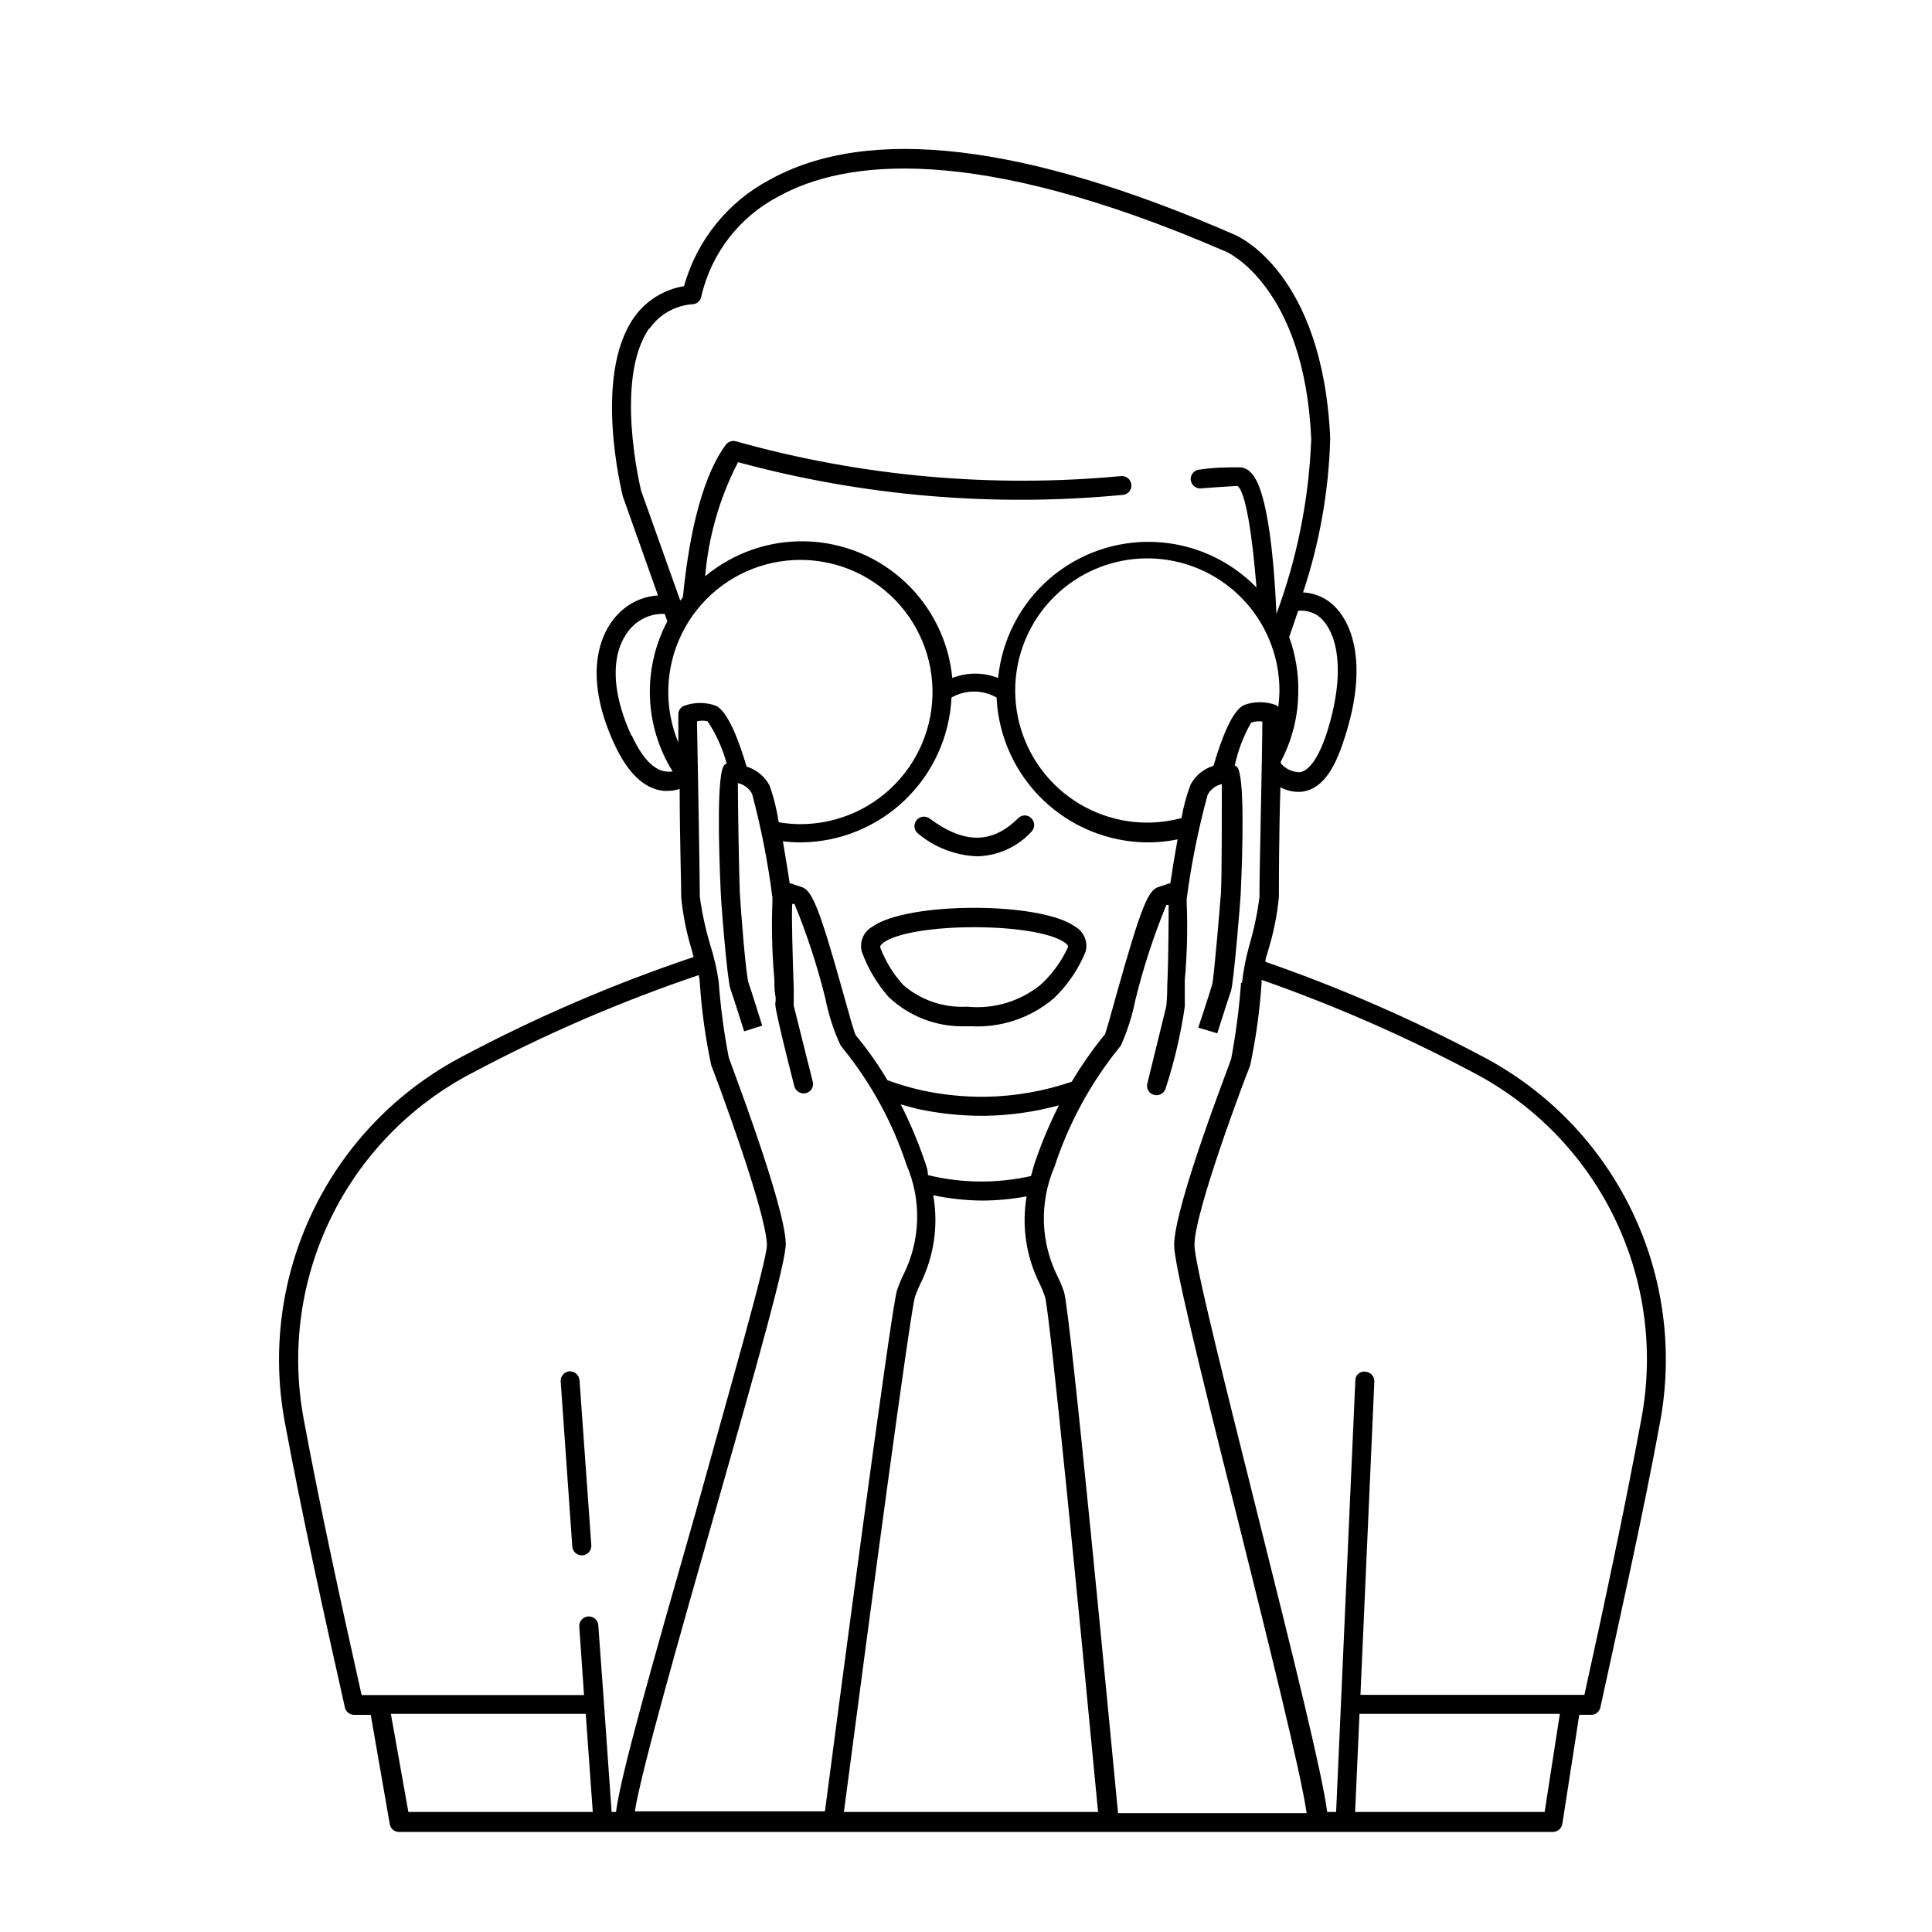
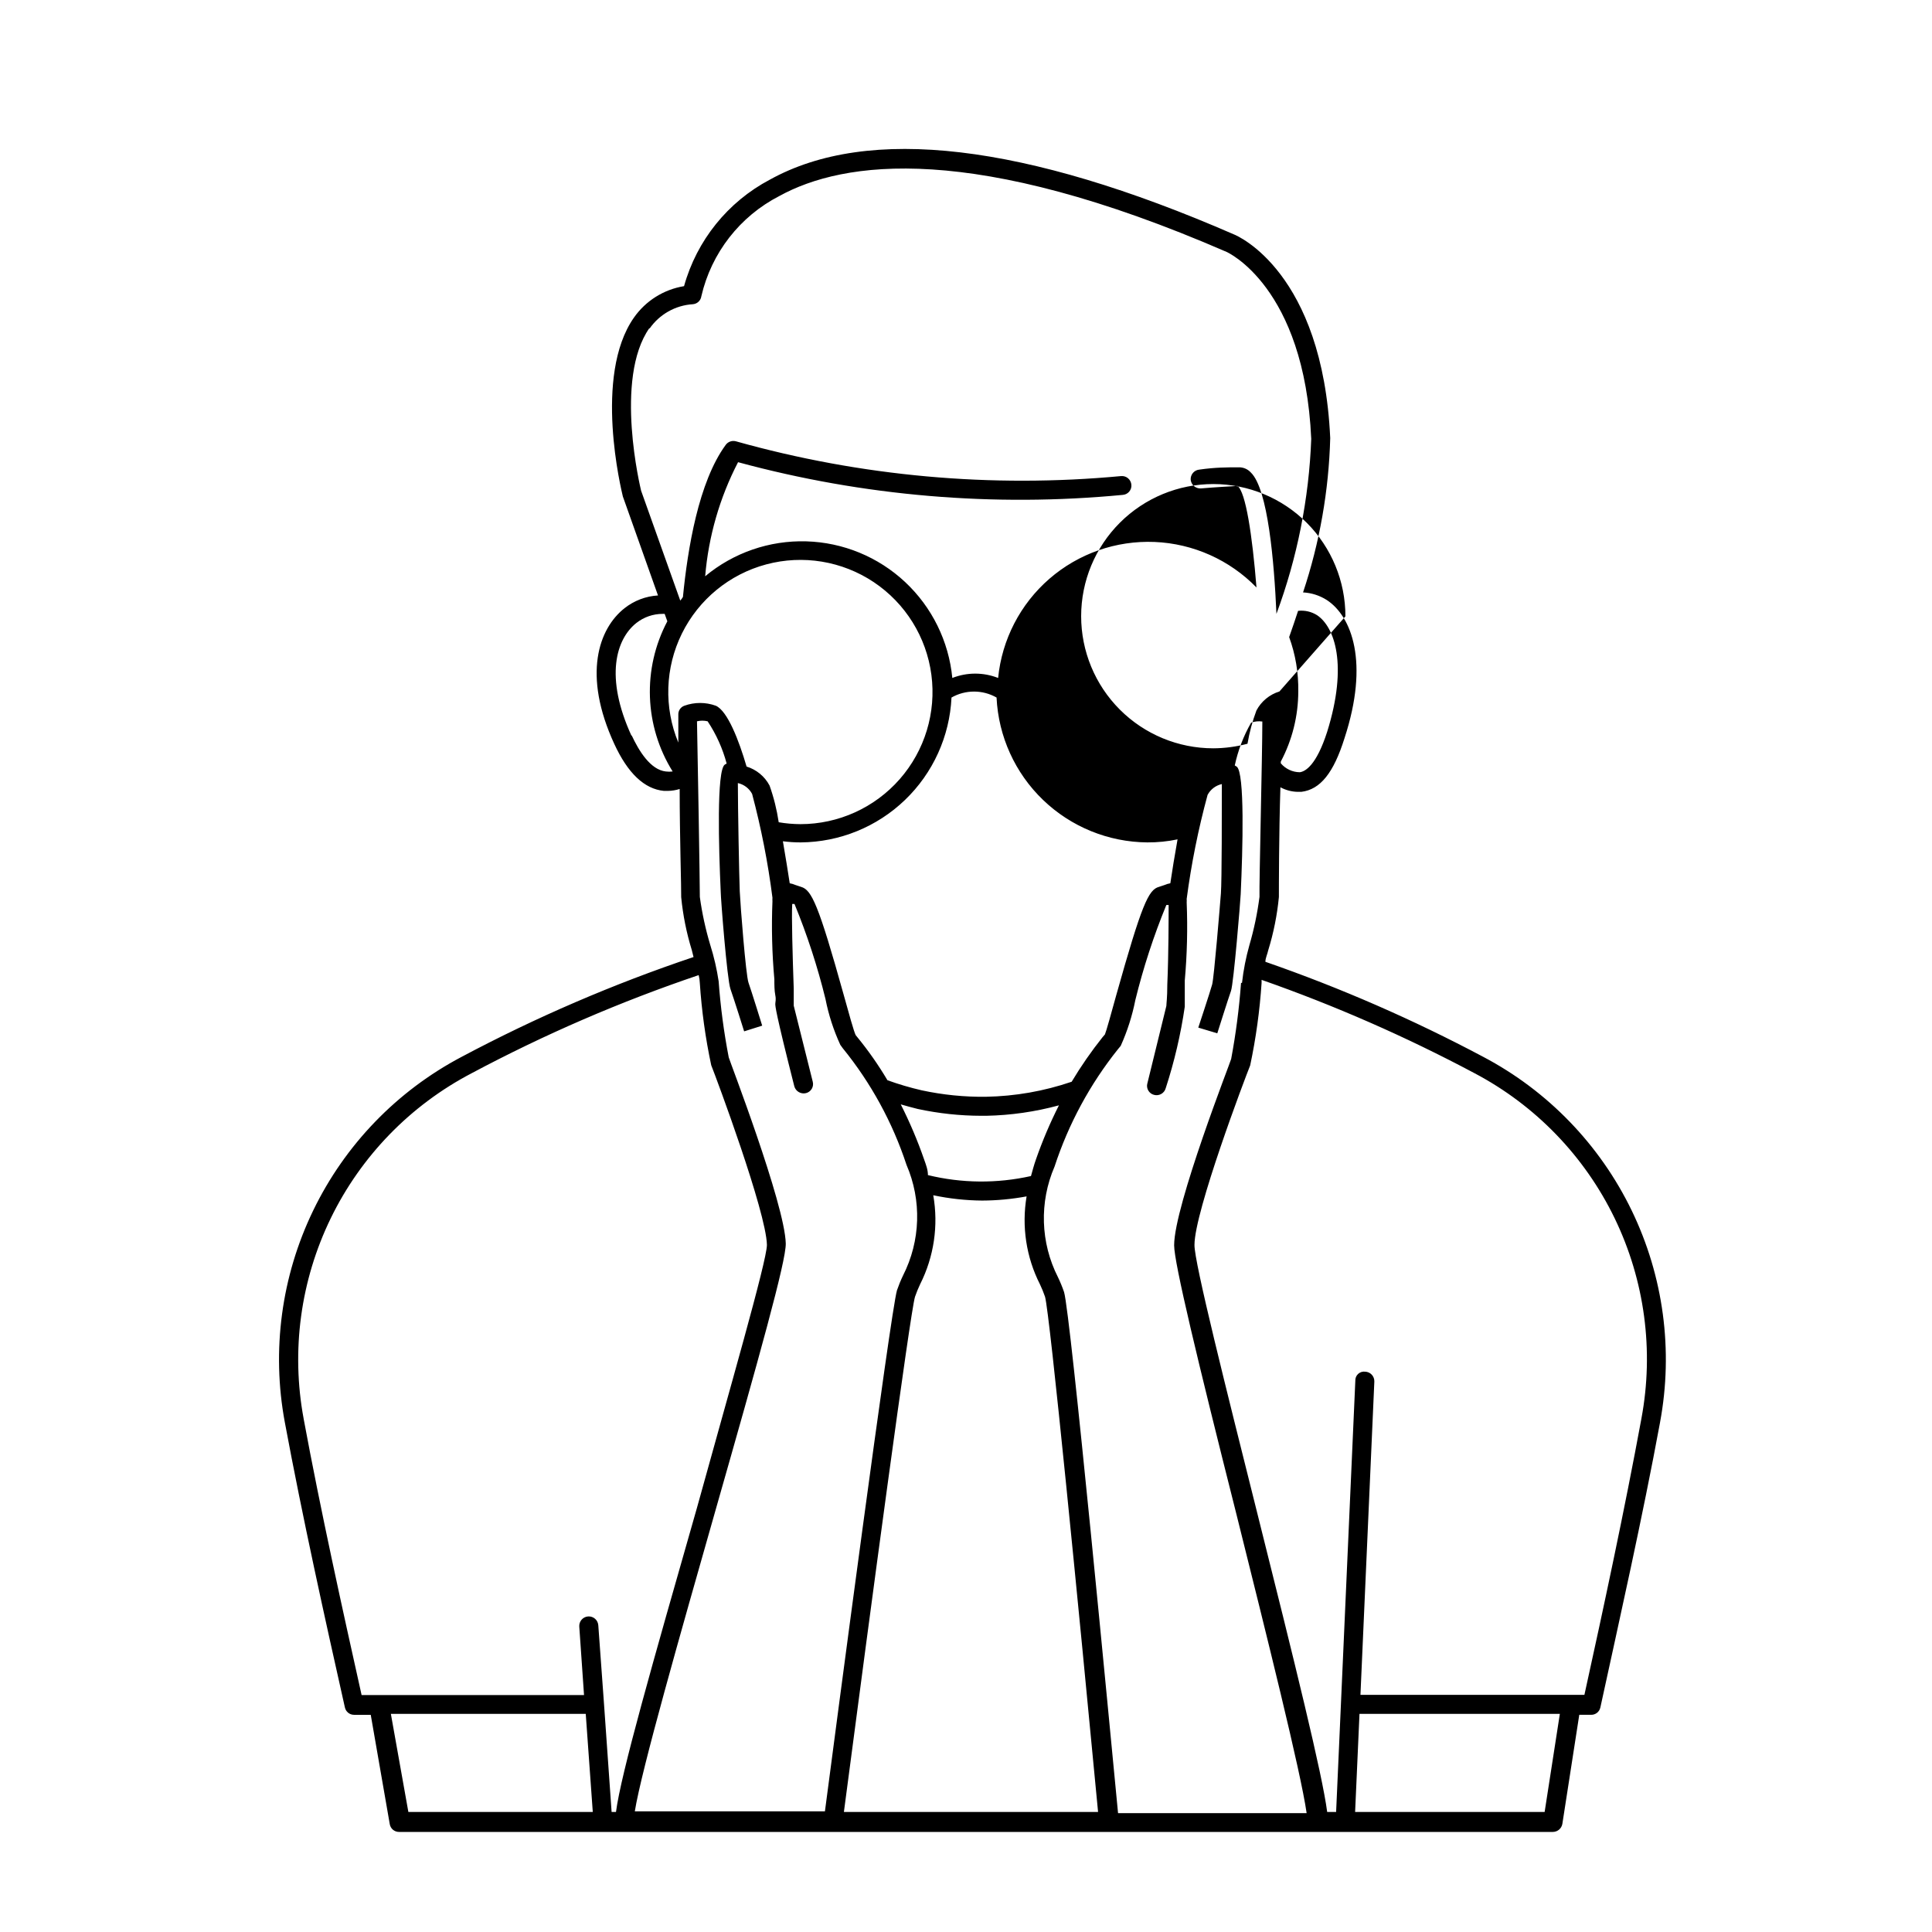
<svg xmlns="http://www.w3.org/2000/svg" fill="#000000" width="800px" height="800px" version="1.1" viewBox="144 144 512 512">
  <g>
-     <path d="m235.4 596.48c0.242 1.145 1.25 1.965 2.418 1.965h4.434l5.039 28.969c0.199 1.203 1.25 2.082 2.469 2.066h305.76c1.242-0.004 2.301-0.895 2.519-2.117l4.484-28.918h3.125c1.188 0.023 2.227-0.801 2.469-1.965 5.039-23.176 11.184-50.383 15.82-75.57h-0.004c3.547-19.027 0.914-38.691-7.516-56.113-8.434-17.426-22.215-31.691-39.336-40.719-18.57-9.871-37.871-18.293-57.738-25.191 0-1.008 0.555-2.066 0.754-3.074h0.004c1.414-4.594 2.359-9.32 2.82-14.105 0-2.266 0-16.625 0.402-29.07 1.395 0.754 2.949 1.168 4.535 1.207h1.008c5.039-0.605 8.566-5.039 11.438-14.207 6.602-20.152 1.914-32.293-4.684-36.625h-0.004c-1.887-1.207-4.059-1.902-6.297-2.016 4.406-13.207 6.836-26.992 7.203-40.91-2.016-43.984-24.586-53.605-25.492-53.957-55.418-24.133-96.883-29.02-123.03-14.508v-0.004c-11.129 5.883-19.348 16.086-22.719 28.215-5.383 0.875-10.184 3.891-13.301 8.363-10.781 15.418-3.273 45.848-2.922 47.359l9.32 26.25v-0.004c-3.234 0.191-6.328 1.371-8.867 3.375-6.852 5.391-11.184 17.633-2.719 35.973 3.578 7.758 7.961 11.941 13.148 12.445h1.059-0.004c1.062-0.016 2.113-0.184 3.125-0.504 0 12.395 0.453 26.398 0.402 28.668 0.465 4.766 1.41 9.477 2.82 14.055l0.453 1.812c-21.18 7.113-41.734 15.961-61.465 26.453-17.121 9.027-30.902 23.293-39.332 40.719-8.43 17.422-11.066 37.086-7.519 56.113 4.684 25.188 10.68 52.242 15.918 75.57zm96.832-202.03c-1.25-4.172-2.176-8.434-2.769-12.746 0-3.777-0.555-37.684-0.754-46.551 0.926-0.223 1.891-0.223 2.82 0 2.277 3.426 3.977 7.207 5.039 11.184l-0.504 0.301c-2.168 1.562-1.613 21.867-1.059 33.855 0 1.512 1.664 23.023 2.57 25.594s3.629 11.184 3.629 11.234l4.785-1.512s-2.922-9.422-3.629-11.387c-0.707-1.965-2.168-20.758-2.316-24.184-0.152-3.422-0.504-22.316-0.504-28.715 1.617 0.355 3 1.406 3.777 2.871 2.406 9.039 4.207 18.23 5.391 27.508-0.023 0.32-0.023 0.641 0 0.957-0.281 6.891-0.113 13.789 0.504 20.656 0 1.461 0 2.973 0.25 4.231 0.25 1.258 0 1.715 0 2.316 0 0.555 0 1.965 5.039 21.816v0.004c0.371 1.332 1.727 2.133 3.074 1.812 0.645-0.152 1.199-0.562 1.543-1.129 0.34-0.57 0.438-1.254 0.27-1.895l-5.039-20.152v-4.484c-0.301-8.566-0.605-19.348-0.402-22.469h0.605c3.359 8.18 6.106 16.602 8.211 25.191 0.824 4.188 2.144 8.262 3.93 12.141l0.656 0.906c7.461 9.18 13.184 19.648 16.879 30.883 4.074 9.426 3.738 20.172-0.906 29.324-0.617 1.277-1.152 2.59-1.613 3.93-1.664 5.543-16.324 116.93-19.094 138.09h-50.383c1.762-10.984 12.09-47.105 21.262-79.352 11.738-41.16 18.844-66.504 18.742-71.137-0.25-10.48-15.113-49.02-15.113-49.324-1.289-6.656-2.18-13.387-2.672-20.152-0.484-3.258-1.227-6.477-2.219-9.621zm-20.859-55.418c-7.203-15.668-4.082-25.695 1.258-29.926l0.004-0.004c1.996-1.574 4.465-2.426 7.004-2.418h0.504l0.707 1.965c-6.648 12.574-6.113 27.73 1.41 39.801-0.602 0.078-1.211 0.078-1.816 0-4.078-0.453-7.152-5.488-9.066-9.621zm4.734-107.91 0.004-0.004c2.641-3.824 6.898-6.223 11.539-6.5 1.141-0.105 2.059-0.98 2.215-2.113 2.644-11.461 10.199-21.172 20.656-26.551 17.027-9.371 51.387-14.359 118.55 14.812 0 0 20.605 9.07 22.418 49.523h0.004c-0.594 15.855-3.707 31.52-9.223 46.398-0.605-13.906-2.266-33.051-6.75-37.434v0.004c-0.828-0.938-2.027-1.453-3.273-1.414-2.922 0-6.195 0-10.379 0.605-0.668 0.051-1.289 0.367-1.727 0.879-0.434 0.512-0.648 1.172-0.594 1.844 0.16 1.359 1.355 2.356 2.723 2.266 4.082-0.352 7.254-0.504 9.672-0.656 2.168 1.512 3.93 13.047 5.039 26.902v0.004c-7.129-7.32-16.785-11.637-26.992-12.062-10.211-0.422-20.195 3.074-27.906 9.773-7.711 6.703-12.566 16.102-13.57 26.27-3.902-1.535-8.238-1.535-12.141 0-0.934-9.715-5.383-18.758-12.512-25.426-7.129-6.668-16.445-10.5-26.203-10.781-9.754-0.281-19.277 3.008-26.781 9.254 0.883-10.555 3.844-20.828 8.715-30.23 33.176 9 67.703 11.938 101.92 8.668 0.664-0.039 1.285-0.344 1.723-0.848s0.652-1.16 0.594-1.824c-0.051-0.668-0.367-1.289-0.875-1.727-0.512-0.434-1.176-0.648-1.844-0.59-34.316 3.219-68.938 0.094-102.12-9.223-1.004-0.258-2.062 0.121-2.672 0.961-7.203 9.824-10.078 27.559-11.336 40.305-0.207 0.336-0.441 0.656-0.703 0.957l-10.379-29.121c-0.102-0.453-7.254-29.676 2.215-43.125zm179.61 106.8c-2.871 8.918-5.793 10.531-7.254 10.73-1.945-0.016-3.785-0.879-5.039-2.367v-0.453c3.035-5.731 4.625-12.109 4.633-18.59 0.082-4.91-0.738-9.797-2.418-14.41 0.855-2.367 1.613-4.684 2.367-6.953h0.004c1.762-0.195 3.539 0.211 5.035 1.16 4.637 3.121 8.215 13.098 2.672 30.883zm83.281 181.98c-4.484 24.336-10.078 50.383-15.113 73.254h-59.352l3.68-83.027c0.023-0.668-0.215-1.32-0.668-1.812-0.453-0.492-1.086-0.781-1.754-0.809-0.68-0.09-1.371 0.125-1.875 0.594-0.508 0.469-0.777 1.137-0.742 1.824l-4.383 98.445-0.707 15.82h-2.367c-1.309-10.078-8.414-38.844-18.793-80.258-7.707-30.832-16.473-65.496-16.375-70.031 0-8.816 13.352-44.082 14.762-47.559 1.527-7.207 2.539-14.516 3.023-21.867v-0.805c19.41 6.805 38.273 15.074 56.426 24.738 16.176 8.531 29.195 22.012 37.156 38.477 7.957 16.461 10.441 35.039 7.082 53.016zm-279.77 78.289 1.863 25.996h-48.871l-4.637-25.996zm89.676-146.91c-1.734-5.004-3.805-9.883-6.195-14.609 1.461 0.402 2.973 0.855 4.484 1.211 5.547 1.195 11.203 1.805 16.875 1.812h1.312c6.504-0.129 12.969-1.062 19.246-2.769-2.352 4.644-4.387 9.441-6.098 14.355-0.555 1.562-0.906 2.973-1.309 4.383-9.004 2.016-18.348 1.93-27.309-0.25 0-1.41-0.504-2.723-1.008-4.133zm-32.598-72.246-1.512-0.504h0.004c-0.484-0.211-0.992-0.363-1.512-0.453-0.453-2.973-1.109-7.055-1.812-11.133h-0.004c1.57 0.203 3.152 0.305 4.738 0.301 10.305-0.078 20.188-4.102 27.617-11.242 7.43-7.137 11.844-16.855 12.332-27.148 3.703-2.109 8.242-2.109 11.941 0 0.488 10.293 4.902 20.012 12.332 27.148 7.434 7.141 17.316 11.164 27.621 11.242 2.691 0.016 5.375-0.254 8.012-0.805-0.754 4.231-1.461 8.516-1.914 11.637h-0.004c-0.52 0.09-1.027 0.242-1.508 0.453l-1.512 0.504c-2.769 0.754-4.535 4.586-11.285 28.617-1.258 4.586-2.719 9.824-3.023 10.48l-0.605 0.707v-0.004c-2.996 3.762-5.742 7.715-8.211 11.84-7.324 2.5-14.988 3.844-22.723 3.981-5.723 0.07-11.438-0.504-17.031-1.711-3.07-0.707-6.102-1.602-9.066-2.672-2.363-3.988-5.023-7.797-7.961-11.387l-0.453-0.555c-0.453-0.855-1.914-6.098-3.176-10.68-6.699-24.031-8.512-27.809-11.285-28.617zm-8.363-26.852c-1.281-2.422-3.473-4.234-6.094-5.039-2.016-6.902-5.039-14.762-8.16-16.121h-0.004c-2.684-0.969-5.625-0.969-8.312 0-1.016 0.355-1.672 1.344-1.609 2.418v7.356c-3.859-9.316-3.516-19.844 0.941-28.887 4.461-9.043 12.605-15.727 22.344-18.336 9.738-2.609 20.133-0.895 28.516 4.707 8.383 5.606 13.945 14.547 15.262 24.547 1.316 9.996-1.742 20.074-8.391 27.656-6.648 7.582-16.246 11.926-26.328 11.926-1.926-0.012-3.848-0.18-5.742-0.504-0.492-3.312-1.301-6.566-2.422-9.723zm135.12-24.938h0.004c-0.027 1.379-0.129 2.758-0.305 4.129-0.188-0.238-0.43-0.426-0.703-0.555-2.688-0.969-5.629-0.969-8.312 0-3.223 1.359-6.144 9.219-8.16 16.121l-0.004 0.004c-2.621 0.801-4.812 2.613-6.094 5.035-1.07 2.859-1.863 5.809-2.371 8.816-2.957 0.789-6.004 1.195-9.066 1.211-9.289 0-18.199-3.691-24.766-10.262s-10.254-15.48-10.25-24.77c0.004-9.289 3.699-18.195 10.273-24.762 6.574-6.562 15.484-10.246 24.773-10.238 9.293 0.012 18.195 3.711 24.758 10.285 6.559 6.578 10.238 15.492 10.227 24.781zm-78.793 134.92c3.953-0.016 7.898-0.387 11.789-1.109-1.344 7.938-0.109 16.098 3.527 23.277 0.516 1.082 0.969 2.191 1.359 3.324 1.258 4.332 8.969 82.926 14.055 136.53l-67.359 0.004c7.055-53.809 17.582-132.5 18.844-136.53v-0.004c0.391-1.133 0.844-2.242 1.359-3.324 3.668-7.281 4.891-15.551 3.477-23.578 4.258 0.898 8.598 1.371 12.949 1.41zm98.848 162.03 1.16-25.996 53.098-0.004-4.031 25.996zm-30.23-219.71v-0.004c-0.496 6.762-1.371 13.492-2.617 20.156 0 0.352-15.113 38.895-15.113 49.375 0 4.637 6.144 30.23 16.523 71.34 8.012 32.145 17.027 68.164 18.59 79.148l-49.977-0.004c-2.066-21.41-12.594-132.5-14.309-138.09-0.461-1.34-1-2.652-1.613-3.93-4.648-9.152-4.981-19.898-0.906-29.32 3.699-11.305 9.398-21.852 16.828-31.137l0.707-0.855h-0.004c1.754-3.887 3.055-7.961 3.879-12.145 2.109-8.59 4.856-17.008 8.215-25.188h0.605c0 2.973 0 13-0.352 21.109 0 3.578-0.25 5.039-0.25 5.644l-5.039 20.555-0.004-0.004c-0.168 0.645-0.07 1.324 0.273 1.895 0.34 0.566 0.895 0.977 1.539 1.129 0.648 0.168 1.336 0.07 1.914-0.27 0.578-0.34 0.992-0.895 1.16-1.543 2.289-7.031 3.973-14.246 5.039-21.562v-4.231-2.723c0.613-6.867 0.781-13.77 0.504-20.656 0.023-0.32 0.023-0.641 0-0.957 1.227-9.301 3.078-18.508 5.539-27.559 0.777-1.465 2.16-2.516 3.781-2.871 0 6.398 0 25.797-0.25 28.969-0.25 3.176-1.812 22.27-2.316 24.133s-3.68 11.438-3.68 11.438l5.039 1.512s2.922-9.27 3.629-11.234c0.707-1.965 2.519-24.082 2.57-25.594 0.555-11.992 1.109-32.293-1.059-33.855l-0.504-0.301-0.004-0.004c0.852-3.981 2.312-7.805 4.332-11.336 0.949-0.348 1.973-0.449 2.973-0.305 0 8.867-0.855 42.723-0.754 46.5l-0.004 0.004c-0.559 4.312-1.449 8.574-2.668 12.746-0.926 3.281-1.586 6.637-1.965 10.023zm-143.43-0.004c0.48 7.336 1.492 14.629 3.023 21.816 1.41 3.527 14.559 38.793 14.762 47.609 0 4.231-10.078 38.996-18.539 69.676-11.891 41.613-20.152 70.535-21.461 80.609h-1.16l-2.016-28.668-1.512-20.809v0.004c-0.098-1.391-1.305-2.438-2.695-2.344-1.391 0.098-2.441 1.305-2.344 2.699l1.258 18.137h-58.945c-5.039-22.621-10.832-48.77-15.367-73.254h0.004c-3.348-18.016-0.824-36.629 7.191-53.109 8.016-16.477 21.105-29.945 37.344-38.434 19.309-10.293 39.43-18.988 60.156-25.996 0.176 0.676 0.277 1.367 0.301 2.062z" />
-     <path d="m402.97 370.93c5.469-0.129 10.652-2.473 14.355-6.5 0.477-0.473 0.746-1.117 0.746-1.789s-0.27-1.316-0.746-1.789c-0.457-0.484-1.094-0.762-1.762-0.762-0.668 0-1.305 0.277-1.762 0.762-6.953 6.902-14.41 6.801-23.527 0h-0.004c-1.102-0.746-2.594-0.508-3.406 0.547-0.812 1.055-0.668 2.559 0.336 3.434 4.43 3.734 9.98 5.879 15.77 6.098z" />
-     <path d="m375.21 389.57c-2.363 1.301-3.527 4.047-2.82 6.648 1.602 4.406 4.008 8.473 7.102 11.992 5.519 5.231 12.906 8.023 20.508 7.758h1.258c7.992 0.449 15.855-2.184 21.965-7.356 3.668-3.484 6.555-7.707 8.465-12.395 0.715-2.59-0.426-5.332-2.769-6.648-9.121-6.652-44.387-6.652-53.707 0zm8.16 15.465c-2.672-2.934-4.758-6.356-6.144-10.074 0 0 0-0.453 0.906-1.16 3.777-2.719 13.906-4.082 24.031-4.082s20.152 1.359 24.031 4.082c0.957 0.707 0.855 1.059 0.855 1.16h0.004c-1.742 3.824-4.246 7.254-7.356 10.074-5.465 4.387-12.43 6.449-19.398 5.746-6.176 0.352-12.246-1.707-16.93-5.746z" />
-     <path d="m298.38 556.18c0.672-0.051 1.289-0.367 1.727-0.879 0.434-0.512 0.648-1.172 0.594-1.844l-3.125-43.73c-0.133-1.359-1.305-2.375-2.672-2.316-1.371 0.109-2.402 1.297-2.316 2.672l3.074 43.73c0.039 0.676 0.348 1.312 0.859 1.758 0.512 0.445 1.184 0.664 1.859 0.609z" />
+     <path d="m235.4 596.48c0.242 1.145 1.25 1.965 2.418 1.965h4.434l5.039 28.969c0.199 1.203 1.25 2.082 2.469 2.066h305.76c1.242-0.004 2.301-0.895 2.519-2.117l4.484-28.918h3.125c1.188 0.023 2.227-0.801 2.469-1.965 5.039-23.176 11.184-50.383 15.82-75.57h-0.004c3.547-19.027 0.914-38.691-7.516-56.113-8.434-17.426-22.215-31.691-39.336-40.719-18.57-9.871-37.871-18.293-57.738-25.191 0-1.008 0.555-2.066 0.754-3.074h0.004c1.414-4.594 2.359-9.32 2.82-14.105 0-2.266 0-16.625 0.402-29.07 1.395 0.754 2.949 1.168 4.535 1.207h1.008c5.039-0.605 8.566-5.039 11.438-14.207 6.602-20.152 1.914-32.293-4.684-36.625h-0.004c-1.887-1.207-4.059-1.902-6.297-2.016 4.406-13.207 6.836-26.992 7.203-40.91-2.016-43.984-24.586-53.605-25.492-53.957-55.418-24.133-96.883-29.02-123.03-14.508v-0.004c-11.129 5.883-19.348 16.086-22.719 28.215-5.383 0.875-10.184 3.891-13.301 8.363-10.781 15.418-3.273 45.848-2.922 47.359l9.32 26.25v-0.004c-3.234 0.191-6.328 1.371-8.867 3.375-6.852 5.391-11.184 17.633-2.719 35.973 3.578 7.758 7.961 11.941 13.148 12.445h1.059-0.004c1.062-0.016 2.113-0.184 3.125-0.504 0 12.395 0.453 26.398 0.402 28.668 0.465 4.766 1.41 9.477 2.82 14.055l0.453 1.812c-21.18 7.113-41.734 15.961-61.465 26.453-17.121 9.027-30.902 23.293-39.332 40.719-8.43 17.422-11.066 37.086-7.519 56.113 4.684 25.188 10.68 52.242 15.918 75.57zm96.832-202.03c-1.25-4.172-2.176-8.434-2.769-12.746 0-3.777-0.555-37.684-0.754-46.551 0.926-0.223 1.891-0.223 2.82 0 2.277 3.426 3.977 7.207 5.039 11.184l-0.504 0.301c-2.168 1.562-1.613 21.867-1.059 33.855 0 1.512 1.664 23.023 2.57 25.594s3.629 11.184 3.629 11.234l4.785-1.512s-2.922-9.422-3.629-11.387c-0.707-1.965-2.168-20.758-2.316-24.184-0.152-3.422-0.504-22.316-0.504-28.715 1.617 0.355 3 1.406 3.777 2.871 2.406 9.039 4.207 18.23 5.391 27.508-0.023 0.32-0.023 0.641 0 0.957-0.281 6.891-0.113 13.789 0.504 20.656 0 1.461 0 2.973 0.25 4.231 0.25 1.258 0 1.715 0 2.316 0 0.555 0 1.965 5.039 21.816v0.004c0.371 1.332 1.727 2.133 3.074 1.812 0.645-0.152 1.199-0.562 1.543-1.129 0.34-0.57 0.438-1.254 0.27-1.895l-5.039-20.152v-4.484c-0.301-8.566-0.605-19.348-0.402-22.469h0.605c3.359 8.18 6.106 16.602 8.211 25.191 0.824 4.188 2.144 8.262 3.93 12.141l0.656 0.906c7.461 9.18 13.184 19.648 16.879 30.883 4.074 9.426 3.738 20.172-0.906 29.324-0.617 1.277-1.152 2.59-1.613 3.93-1.664 5.543-16.324 116.93-19.094 138.09h-50.383c1.762-10.984 12.09-47.105 21.262-79.352 11.738-41.16 18.844-66.504 18.742-71.137-0.25-10.48-15.113-49.02-15.113-49.324-1.289-6.656-2.18-13.387-2.672-20.152-0.484-3.258-1.227-6.477-2.219-9.621zm-20.859-55.418c-7.203-15.668-4.082-25.695 1.258-29.926l0.004-0.004c1.996-1.574 4.465-2.426 7.004-2.418h0.504l0.707 1.965c-6.648 12.574-6.113 27.73 1.41 39.801-0.602 0.078-1.211 0.078-1.816 0-4.078-0.453-7.152-5.488-9.066-9.621zm4.734-107.91 0.004-0.004c2.641-3.824 6.898-6.223 11.539-6.5 1.141-0.105 2.059-0.98 2.215-2.113 2.644-11.461 10.199-21.172 20.656-26.551 17.027-9.371 51.387-14.359 118.55 14.812 0 0 20.605 9.07 22.418 49.523h0.004c-0.594 15.855-3.707 31.52-9.223 46.398-0.605-13.906-2.266-33.051-6.75-37.434v0.004c-0.828-0.938-2.027-1.453-3.273-1.414-2.922 0-6.195 0-10.379 0.605-0.668 0.051-1.289 0.367-1.727 0.879-0.434 0.512-0.648 1.172-0.594 1.844 0.16 1.359 1.355 2.356 2.723 2.266 4.082-0.352 7.254-0.504 9.672-0.656 2.168 1.512 3.93 13.047 5.039 26.902v0.004c-7.129-7.32-16.785-11.637-26.992-12.062-10.211-0.422-20.195 3.074-27.906 9.773-7.711 6.703-12.566 16.102-13.57 26.27-3.902-1.535-8.238-1.535-12.141 0-0.934-9.715-5.383-18.758-12.512-25.426-7.129-6.668-16.445-10.5-26.203-10.781-9.754-0.281-19.277 3.008-26.781 9.254 0.883-10.555 3.844-20.828 8.715-30.23 33.176 9 67.703 11.938 101.92 8.668 0.664-0.039 1.285-0.344 1.723-0.848s0.652-1.16 0.594-1.824c-0.051-0.668-0.367-1.289-0.875-1.727-0.512-0.434-1.176-0.648-1.844-0.59-34.316 3.219-68.938 0.094-102.12-9.223-1.004-0.258-2.062 0.121-2.672 0.961-7.203 9.824-10.078 27.559-11.336 40.305-0.207 0.336-0.441 0.656-0.703 0.957l-10.379-29.121c-0.102-0.453-7.254-29.676 2.215-43.125zm179.61 106.8c-2.871 8.918-5.793 10.531-7.254 10.73-1.945-0.016-3.785-0.879-5.039-2.367v-0.453c3.035-5.731 4.625-12.109 4.633-18.59 0.082-4.91-0.738-9.797-2.418-14.41 0.855-2.367 1.613-4.684 2.367-6.953h0.004c1.762-0.195 3.539 0.211 5.035 1.16 4.637 3.121 8.215 13.098 2.672 30.883zm83.281 181.98c-4.484 24.336-10.078 50.383-15.113 73.254h-59.352l3.68-83.027c0.023-0.668-0.215-1.32-0.668-1.812-0.453-0.492-1.086-0.781-1.754-0.809-0.68-0.09-1.371 0.125-1.875 0.594-0.508 0.469-0.777 1.137-0.742 1.824l-4.383 98.445-0.707 15.82h-2.367c-1.309-10.078-8.414-38.844-18.793-80.258-7.707-30.832-16.473-65.496-16.375-70.031 0-8.816 13.352-44.082 14.762-47.559 1.527-7.207 2.539-14.516 3.023-21.867v-0.805c19.41 6.805 38.273 15.074 56.426 24.738 16.176 8.531 29.195 22.012 37.156 38.477 7.957 16.461 10.441 35.039 7.082 53.016zm-279.77 78.289 1.863 25.996h-48.871l-4.637-25.996zm89.676-146.91c-1.734-5.004-3.805-9.883-6.195-14.609 1.461 0.402 2.973 0.855 4.484 1.211 5.547 1.195 11.203 1.805 16.875 1.812h1.312c6.504-0.129 12.969-1.062 19.246-2.769-2.352 4.644-4.387 9.441-6.098 14.355-0.555 1.562-0.906 2.973-1.309 4.383-9.004 2.016-18.348 1.93-27.309-0.25 0-1.41-0.504-2.723-1.008-4.133zm-32.598-72.246-1.512-0.504h0.004c-0.484-0.211-0.992-0.363-1.512-0.453-0.453-2.973-1.109-7.055-1.812-11.133h-0.004c1.57 0.203 3.152 0.305 4.738 0.301 10.305-0.078 20.188-4.102 27.617-11.242 7.43-7.137 11.844-16.855 12.332-27.148 3.703-2.109 8.242-2.109 11.941 0 0.488 10.293 4.902 20.012 12.332 27.148 7.434 7.141 17.316 11.164 27.621 11.242 2.691 0.016 5.375-0.254 8.012-0.805-0.754 4.231-1.461 8.516-1.914 11.637h-0.004c-0.52 0.09-1.027 0.242-1.508 0.453l-1.512 0.504c-2.769 0.754-4.535 4.586-11.285 28.617-1.258 4.586-2.719 9.824-3.023 10.48l-0.605 0.707v-0.004c-2.996 3.762-5.742 7.715-8.211 11.84-7.324 2.5-14.988 3.844-22.723 3.981-5.723 0.07-11.438-0.504-17.031-1.711-3.07-0.707-6.102-1.602-9.066-2.672-2.363-3.988-5.023-7.797-7.961-11.387l-0.453-0.555c-0.453-0.855-1.914-6.098-3.176-10.68-6.699-24.031-8.512-27.809-11.285-28.617zm-8.363-26.852c-1.281-2.422-3.473-4.234-6.094-5.039-2.016-6.902-5.039-14.762-8.16-16.121h-0.004c-2.684-0.969-5.625-0.969-8.312 0-1.016 0.355-1.672 1.344-1.609 2.418v7.356c-3.859-9.316-3.516-19.844 0.941-28.887 4.461-9.043 12.605-15.727 22.344-18.336 9.738-2.609 20.133-0.895 28.516 4.707 8.383 5.606 13.945 14.547 15.262 24.547 1.316 9.996-1.742 20.074-8.391 27.656-6.648 7.582-16.246 11.926-26.328 11.926-1.926-0.012-3.848-0.18-5.742-0.504-0.492-3.312-1.301-6.566-2.422-9.723zm135.12-24.938h0.004l-0.004 0.004c-2.621 0.801-4.812 2.613-6.094 5.035-1.07 2.859-1.863 5.809-2.371 8.816-2.957 0.789-6.004 1.195-9.066 1.211-9.289 0-18.199-3.691-24.766-10.262s-10.254-15.48-10.25-24.77c0.004-9.289 3.699-18.195 10.273-24.762 6.574-6.562 15.484-10.246 24.773-10.238 9.293 0.012 18.195 3.711 24.758 10.285 6.559 6.578 10.238 15.492 10.227 24.781zm-78.793 134.92c3.953-0.016 7.898-0.387 11.789-1.109-1.344 7.938-0.109 16.098 3.527 23.277 0.516 1.082 0.969 2.191 1.359 3.324 1.258 4.332 8.969 82.926 14.055 136.53l-67.359 0.004c7.055-53.809 17.582-132.5 18.844-136.53v-0.004c0.391-1.133 0.844-2.242 1.359-3.324 3.668-7.281 4.891-15.551 3.477-23.578 4.258 0.898 8.598 1.371 12.949 1.41zm98.848 162.03 1.16-25.996 53.098-0.004-4.031 25.996zm-30.23-219.71v-0.004c-0.496 6.762-1.371 13.492-2.617 20.156 0 0.352-15.113 38.895-15.113 49.375 0 4.637 6.144 30.23 16.523 71.34 8.012 32.145 17.027 68.164 18.59 79.148l-49.977-0.004c-2.066-21.41-12.594-132.5-14.309-138.09-0.461-1.34-1-2.652-1.613-3.93-4.648-9.152-4.981-19.898-0.906-29.32 3.699-11.305 9.398-21.852 16.828-31.137l0.707-0.855h-0.004c1.754-3.887 3.055-7.961 3.879-12.145 2.109-8.59 4.856-17.008 8.215-25.188h0.605c0 2.973 0 13-0.352 21.109 0 3.578-0.25 5.039-0.25 5.644l-5.039 20.555-0.004-0.004c-0.168 0.645-0.07 1.324 0.273 1.895 0.34 0.566 0.895 0.977 1.539 1.129 0.648 0.168 1.336 0.07 1.914-0.27 0.578-0.34 0.992-0.895 1.16-1.543 2.289-7.031 3.973-14.246 5.039-21.562v-4.231-2.723c0.613-6.867 0.781-13.77 0.504-20.656 0.023-0.32 0.023-0.641 0-0.957 1.227-9.301 3.078-18.508 5.539-27.559 0.777-1.465 2.16-2.516 3.781-2.871 0 6.398 0 25.797-0.25 28.969-0.25 3.176-1.812 22.27-2.316 24.133s-3.68 11.438-3.68 11.438l5.039 1.512s2.922-9.27 3.629-11.234c0.707-1.965 2.519-24.082 2.57-25.594 0.555-11.992 1.109-32.293-1.059-33.855l-0.504-0.301-0.004-0.004c0.852-3.981 2.312-7.805 4.332-11.336 0.949-0.348 1.973-0.449 2.973-0.305 0 8.867-0.855 42.723-0.754 46.5l-0.004 0.004c-0.559 4.312-1.449 8.574-2.668 12.746-0.926 3.281-1.586 6.637-1.965 10.023zm-143.43-0.004c0.48 7.336 1.492 14.629 3.023 21.816 1.41 3.527 14.559 38.793 14.762 47.609 0 4.231-10.078 38.996-18.539 69.676-11.891 41.613-20.152 70.535-21.461 80.609h-1.16l-2.016-28.668-1.512-20.809v0.004c-0.098-1.391-1.305-2.438-2.695-2.344-1.391 0.098-2.441 1.305-2.344 2.699l1.258 18.137h-58.945c-5.039-22.621-10.832-48.77-15.367-73.254h0.004c-3.348-18.016-0.824-36.629 7.191-53.109 8.016-16.477 21.105-29.945 37.344-38.434 19.309-10.293 39.43-18.988 60.156-25.996 0.176 0.676 0.277 1.367 0.301 2.062z" />
  </g>
</svg>